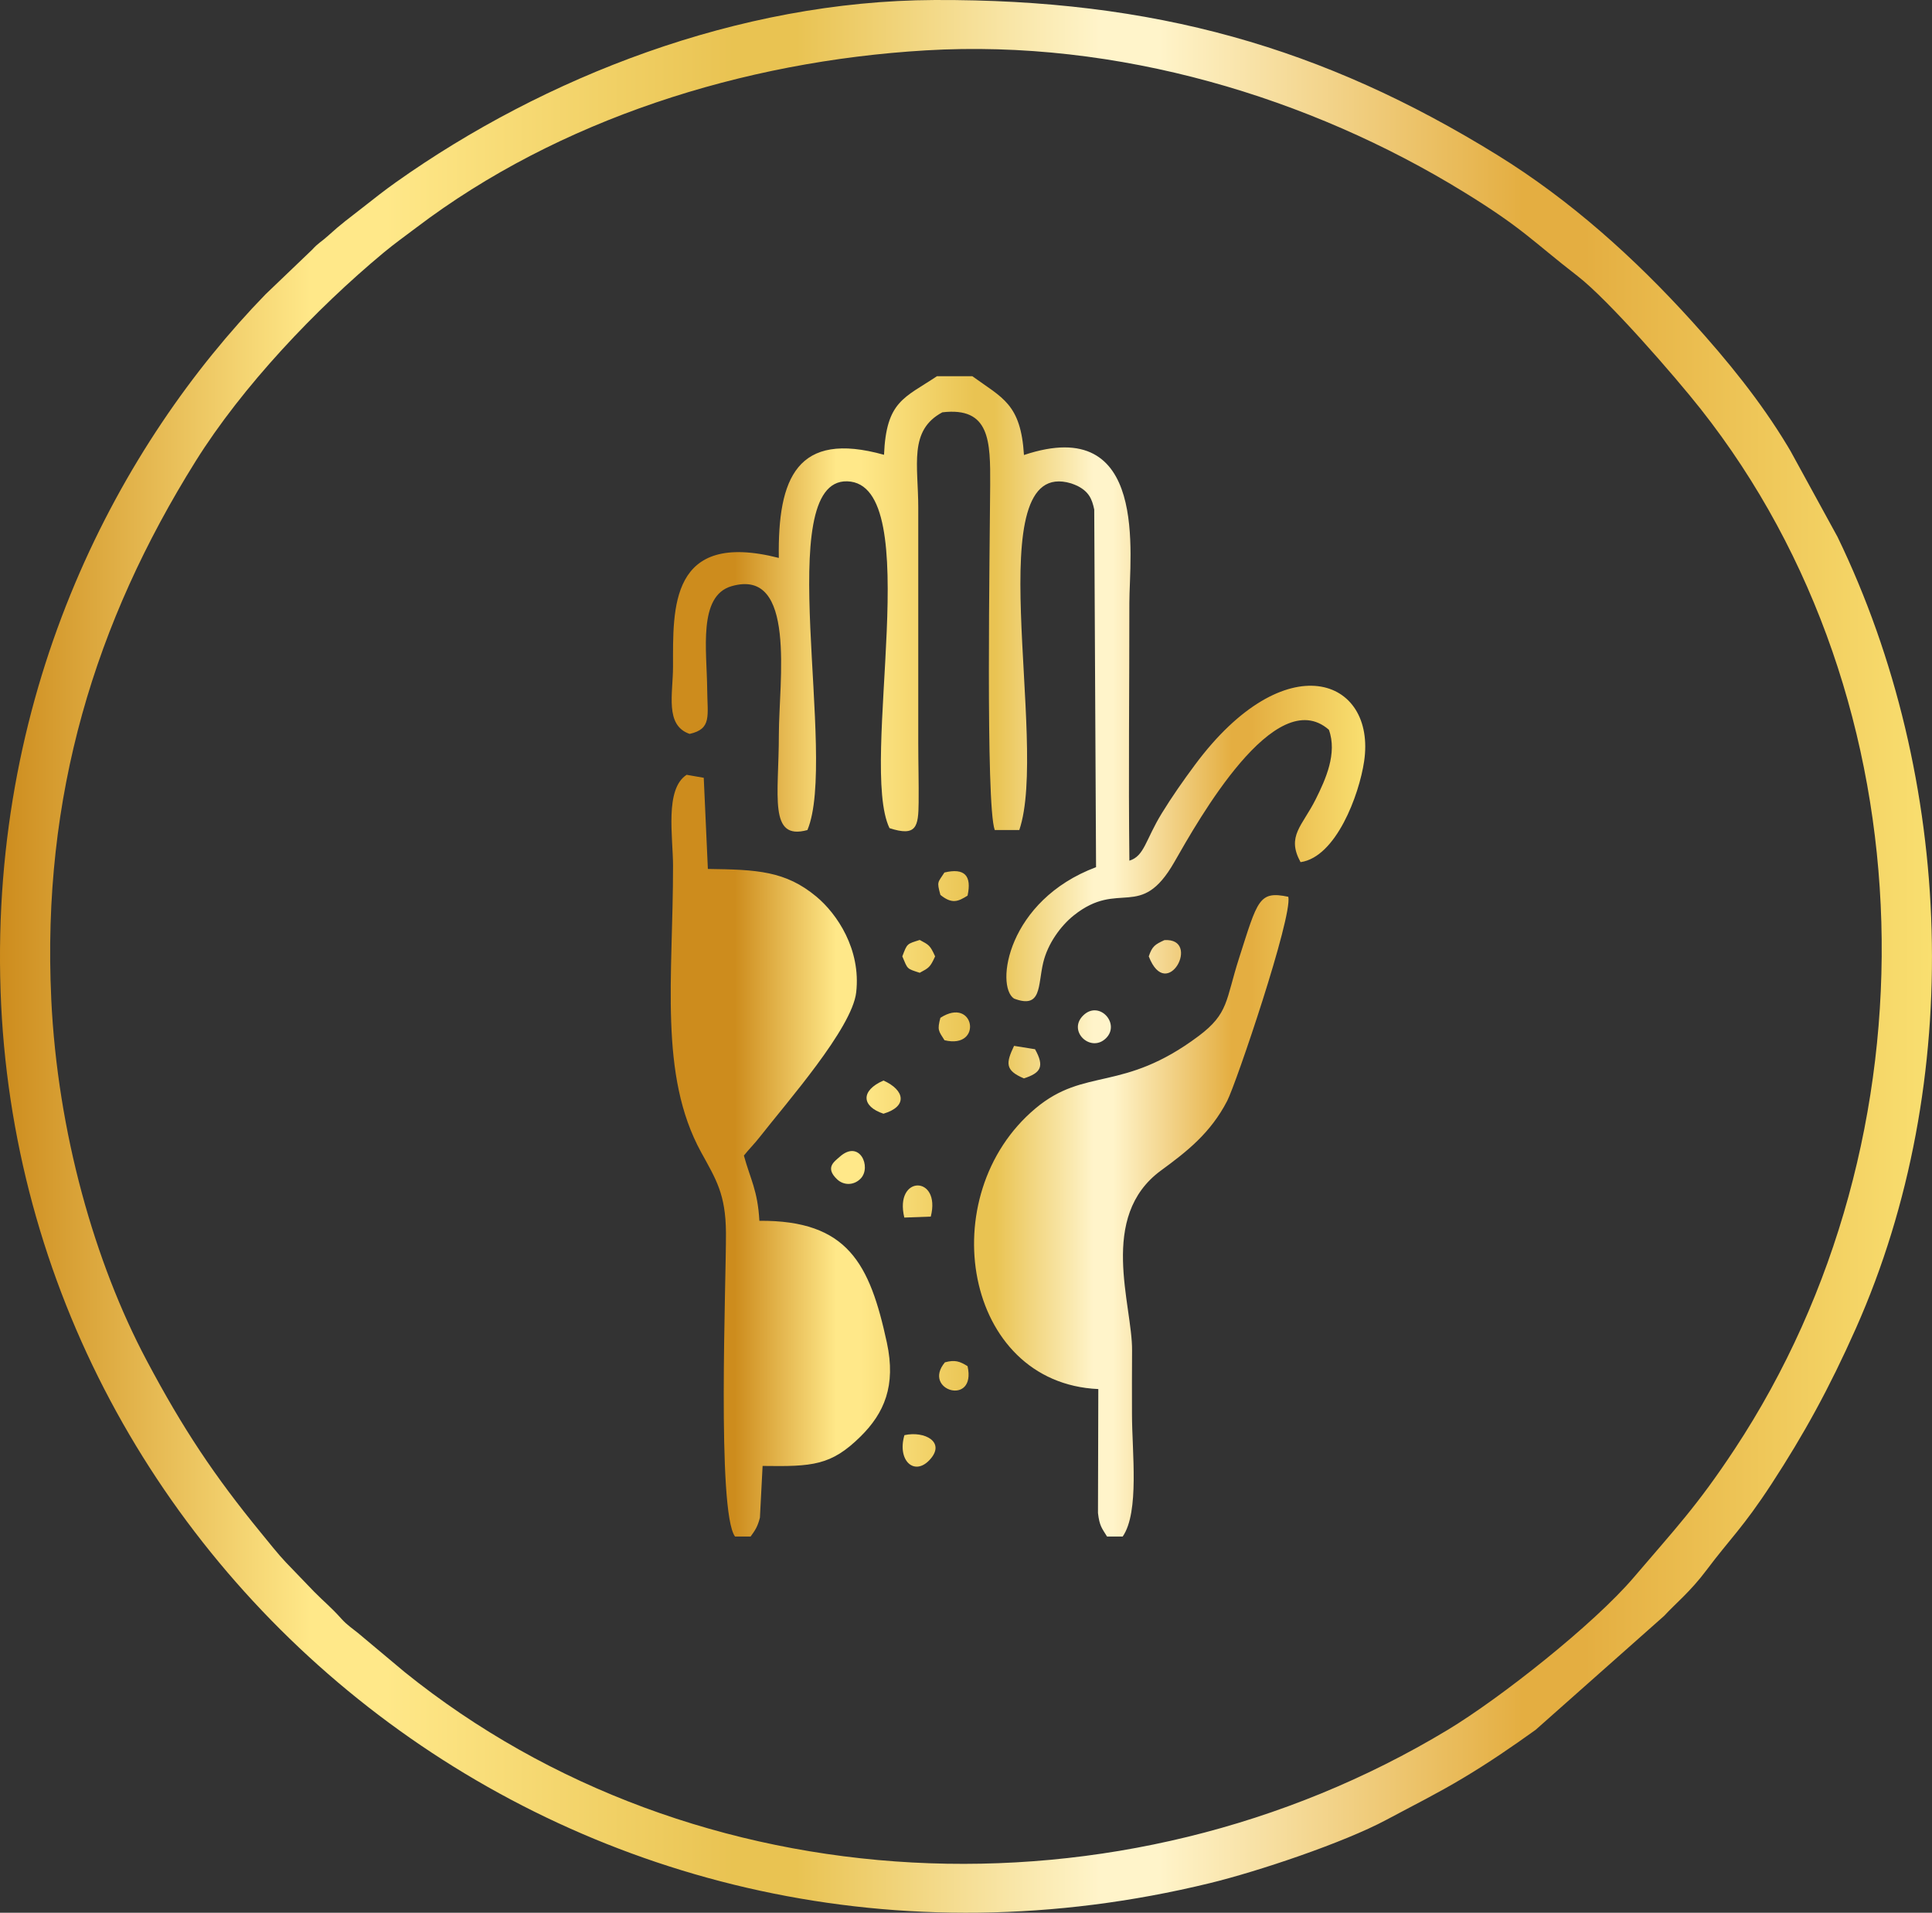
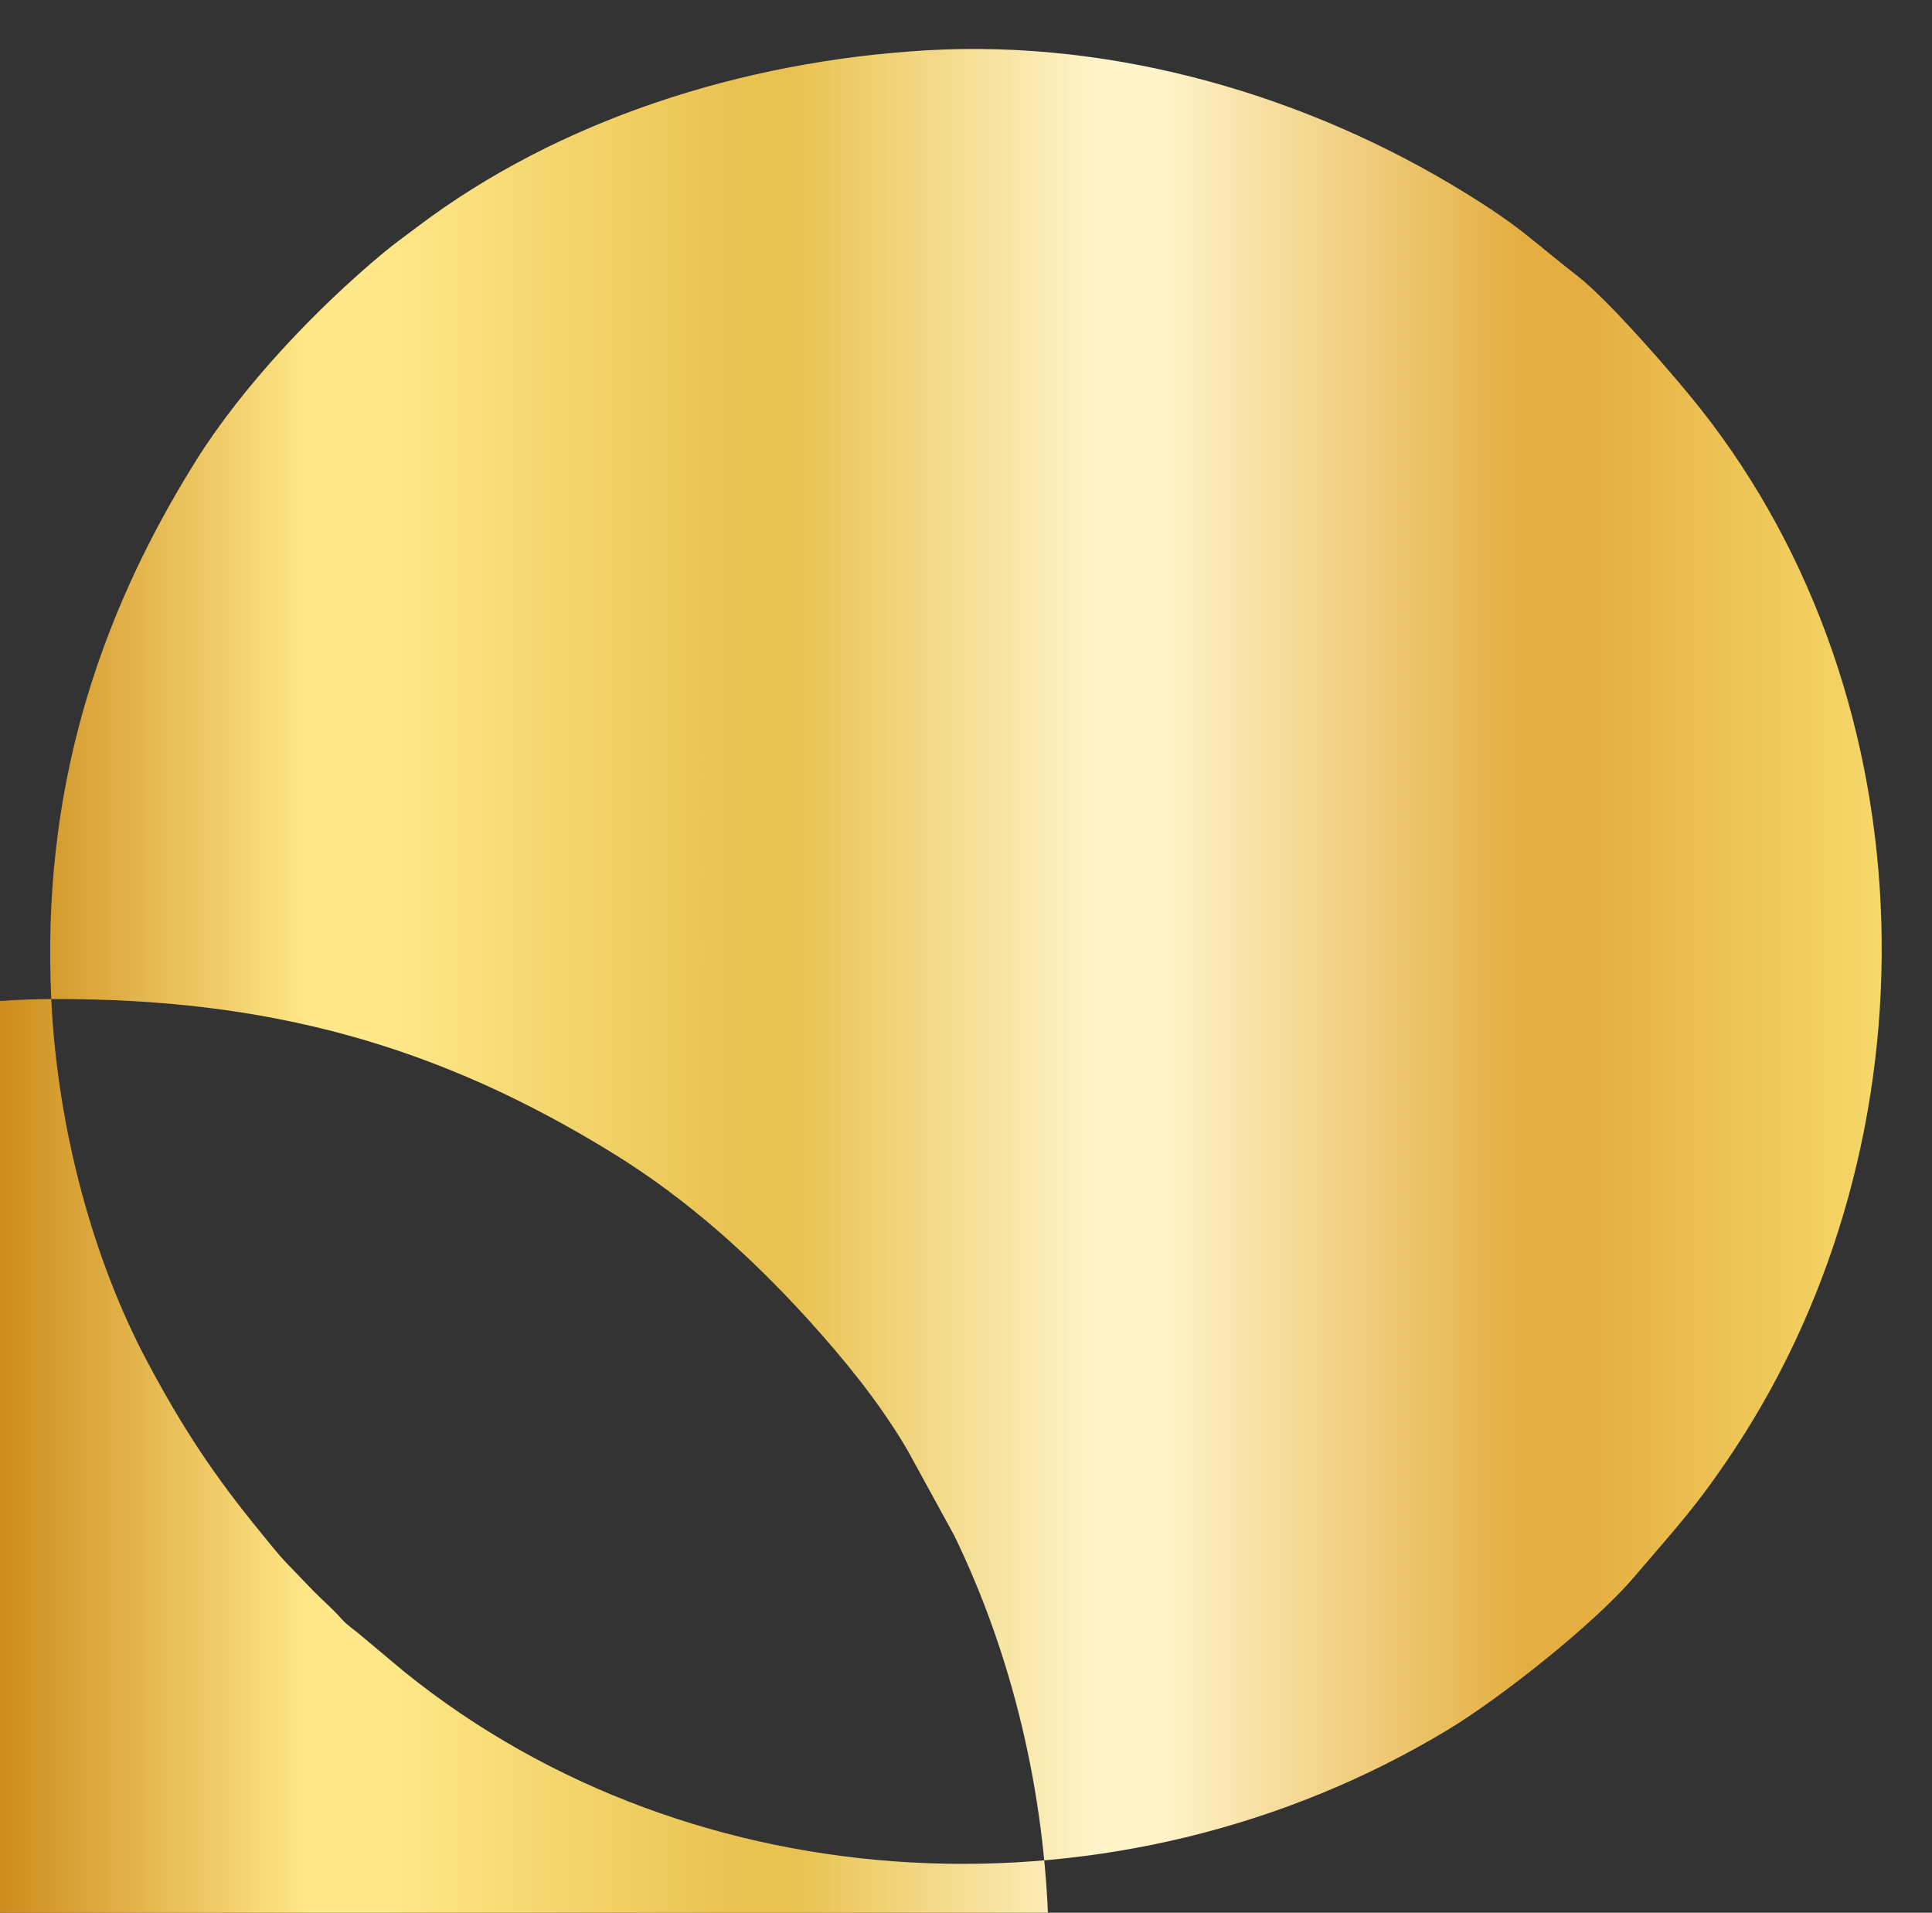
<svg xmlns="http://www.w3.org/2000/svg" xmlns:xlink="http://www.w3.org/1999/xlink" viewBox="0 0 1453.85 1439.12" style="shape-rendering:geometricPrecision; text-rendering:geometricPrecision; image-rendering:optimizeQuality; fill-rule:evenodd; clip-rule:evenodd" version="1.1" height="29.311mm" width="29.611mm" xml:space="preserve">
  <rect x="0" y="0" width="1453.85" height="1439.12" fill="#333333" stroke="none" />
  <defs>
    <style type="text/css">
   
    .fil0 {fill:url(#id0);fill-rule:nonzero}
    .fil1 {fill:url(#id1);fill-rule:nonzero}
   
  </style>
    <linearGradient y2="719.56" x2="1453.83" y1="719.56" x1="-0" gradientUnits="userSpaceOnUse" id="id0">
      <stop style="stop-opacity:1; stop-color:#CD8C1D" offset="0" />
      <stop style="stop-opacity:1; stop-color:#FFE889" offset="0.161" />
      <stop style="stop-opacity:1; stop-color:#FFE889" offset="0.18" />
      <stop style="stop-opacity:1; stop-color:#FFE889" offset="0.2" />
      <stop style="stop-opacity:1; stop-color:#E9C352" offset="0.38" />
      <stop style="stop-opacity:1; stop-color:#E9C352" offset="0.412" />
      <stop style="stop-opacity:1; stop-color:#FFF4CA" offset="0.569" />
      <stop style="stop-opacity:1; stop-color:#FFF4CA" offset="0.6" />
      <stop style="stop-opacity:1; stop-color:#E4AE41" offset="0.788" />
      <stop style="stop-opacity:1; stop-color:#E4AE41" offset="0.82" />
      <stop style="stop-opacity:1; stop-color:#F9DF70" offset="1" />
    </linearGradient>
    <linearGradient y2="489.48" x2="1027.35" y1="489.48" x1="552.95" xlink:href="#id0" gradientUnits="userSpaceOnUse" id="id1">
  </linearGradient>
  </defs>
  <g id="Layer_x0020_1">
-     <path d="M38.58 751.67c-7.24,-153.05 33.05,-283.76 108.64,-404.67 35.14,-56.21 90.16,-114.27 141.47,-156.92 7.98,-6.64 16.07,-12.38 24.66,-18.89 106.93,-81.1 245.49,-125.14 383.31,-133.29 144.73,-8.56 289.18,35.49 404.6,106.39 45.07,27.69 51.76,37.02 85.91,63.43 23.2,17.94 72.96,75.12 92.6,99.99 173.84,220.16 180.21,548.33 25.51,782.71 -28.27,42.83 -44.71,59.86 -75.84,96.38 -30.12,35.33 -100.5,90.9 -140.03,114.74 -245.9,148.28 -566.87,132.29 -784.88,-43.48l-34.96 -29.27c-4.43,-3.61 -8.48,-6.23 -12.35,-10.53 -8.73,-9.7 -12.86,-12.61 -20.78,-20.63l-21.28 -22.11c-5.7,-5.97 -13.39,-15.67 -19.05,-22.59 -34.83,-42.56 -58.39,-77.8 -85.87,-129.58 -38.88,-73.29 -66.92,-171.3 -71.67,-271.7zm664.53 -751.66c-147.71,0.61 -293.82,58.18 -405.09,137.06 -9.1,6.45 -16.1,12.05 -25.89,19.71 -9.38,7.34 -15.49,11.71 -25.12,20.49 -5.3,4.83 -7.09,5.1 -12.23,10.71l-34.93 33.43c-108.76,111.92 -207.23,293.92 -199.42,524.07 15.04,443.3 440.03,785.75 909.79,671.42 37.04,-9.01 101.07,-30.59 132.88,-47.6 21.67,-11.59 38.27,-19.8 57.67,-31.39 19.83,-11.85 36.68,-23.41 54.8,-36.4l96.74 -85.77c8.24,-9.01 19.6,-18.05 31.86,-34.41 17.64,-23.55 27.45,-31.9 49.01,-64.96 24.09,-36.95 43.26,-71.61 63.42,-116.97 82.52,-185.68 73.99,-414.09 -13.84,-595.46l-35.26 -64.39c-0.89,-1.45 -1.44,-2.46 -2.29,-3.87 -20.4,-33.9 -45.4,-64.53 -71.96,-93.87 -43.14,-47.65 -91.56,-91.22 -146.49,-125.16 -131.27,-81.09 -258.26,-117.33 -423.66,-116.64z" class="fil0" />
-     <path d="M518.91 552.18c16.93,-3.75 13.41,-13.58 13.25,-33.71 -0.22,-28.88 -7.02,-70.05 18.27,-77.41 49.23,-14.34 35.67,72.26 35.67,111.41 0,46.34 -7.97,80.19 21.48,72.04 23.08,-54.89 -27.25,-263.94 29.92,-262.37 60.14,1.64 8.6,212.78 31.85,260.93 20.41,6.67 21.73,-1.21 21.93,-19.22 0.16,-14.64 -0.28,-29.82 -0.28,-44.56l0 -177.32c0,-31.9 -7.39,-58.18 18.14,-71.75 35.92,-4.23 36.15,21.81 35.98,54.7 -0.23,46.79 -3.53,240.76 3.44,259.58l18.46 -0c22.57,-65.93 -32.26,-282.21 39,-260.82 1.05,0.31 3.94,1.48 4.87,1.95 8.45,4.35 10.84,9.65 12.53,17.73l1.37 269.08c-66.8,25.04 -75.92,89.42 -61.76,98.86 21.11,8 17.83,-9.76 22.03,-27.18 3.38,-14.03 12.97,-27.39 22.91,-35.34 34.39,-27.52 50.15,4.49 75.69,-40.11 17.99,-31.42 75.9,-134.94 116.33,-99.62 6.47,17.71 -2.47,37.41 -9.94,52.35 -10.04,20.1 -22.14,27.63 -11.38,47.26 26.66,-3.73 44.1,-50.46 47.85,-75.88 9.23,-62.65 -59.27,-88.91 -127.28,2.64 -8.82,11.87 -17.33,24.03 -24.98,36.48 -12.33,20.09 -13.06,32.18 -24.39,35.65 -0.74,-64.5 0.01,-129.42 -0.02,-193.98 -0.01,-35.12 15.21,-142.77 -79.31,-111.23 -2.37,-38.53 -16.18,-42.83 -38.85,-59.28l-26.63 0c-24.56,16.4 -38.16,18.68 -39.83,59.12 -65.44,-18.29 -80.06,17.37 -79.17,77.59 -82.35,-20.96 -79.58,38.19 -79.6,81.53 -0,20.72 -6.33,44.38 12.45,50.86zm192.14 472.82c-17.56,21.11 23.89,33.46 17.05,2.88 -5.96,-3.7 -9.52,-4.92 -17.05,-2.88zm-3.41 -259.2c-2.42,9.27 -1.42,9.75 3.1,16.85 29.19,7.06 22.72,-33.54 -3.1,-16.85zm-28.64 -46.24c4.18,9.8 3.09,9.11 13.1,12.35 6.91,-3.74 7.79,-4 11.59,-12.35 -3.79,-8.37 -4.64,-8.63 -11.59,-12.35 -9.68,3.08 -9.36,2.49 -13.1,12.35zm28.66 -46.26c8.89,7.26 13.6,4.81 20.44,0.57 3.29,-15.09 -2.27,-21.04 -17.42,-17.4 -5,7.85 -5.83,6.47 -3.02,16.82zm62.87 138.06c12.54,-4.09 15.72,-8.75 8.34,-21.94l-15.78 -2.53c-6.11,12.87 -6.96,18.46 7.44,24.48zm-105.71 26.57c18.45,-5.44 16.06,-17.77 0,-24.95 -17.41,7.58 -16.52,19.52 0,24.95zm199.64 -118.36c13.76,35.61 39.9,-14.05 11.78,-12.24 -7.01,3.25 -9.2,4.52 -11.78,12.24zm-164.04 195.78c7.97,-31.21 -27.68,-31.5 -19.91,0.73l19.91 -0.73zm-68.57 -44.96c-4.08,3.66 -11.18,8.11 -1.95,16.89 5.01,4.76 12.69,4.73 17.79,-0.58 8.29,-8.63 -0.82,-29.77 -15.84,-16.31zm183.39 -106.49c-12.22,11.77 5.46,28.47 16.93,17.34 11.22,-10.88 -4.9,-28.92 -16.93,-17.34zm-134.65 315.9c-5.58,18.9 7.26,30.89 18.74,18.85 12.96,-13.59 -3.61,-22.27 -18.74,-18.85zm193.1 -199.15c19.49,-14.28 37.25,-28.12 49.79,-52.37 6.64,-12.83 49.21,-138.35 45.99,-153.55 -22.24,-4.66 -23.02,2.35 -37.11,46.32 -10.14,31.63 -7.64,41.41 -30.37,58.44 -57.26,42.87 -85.37,23.14 -122.73,54.41 -78.02,65.3 -54.13,206.73 47.23,211.21l-0.25 93.23c1.1,9.89 3.08,11.61 6.81,17.71l11.8 0c12.71,-18.5 6.98,-63.51 6.98,-92.07 -0,-15.96 -0.1,-31.91 0.06,-47.86 0.35,-34.38 -25.81,-100.6 21.79,-135.47zm-320.58 275.4l11.75 0c3.38,-4.7 5.21,-7.24 6.99,-14.22l2.01 -38.88c37.57,0.54 51.55,-0.27 73.7,-22.13 17.72,-17.49 26.86,-38.09 19.82,-70.64 -12.86,-59.46 -29.38,-92.13 -95.94,-91.67 -1.28,-23 -6.75,-31.11 -11.66,-49.09 3.6,-4.53 8.08,-8.99 12.27,-14.36 19.88,-25.48 69.13,-81.3 72.24,-108.37 3.72,-32.43 -14.45,-59.18 -29.99,-72.11 -23.29,-19.39 -44.77,-20.29 -81.62,-20.8l-3.1 -68.58 -12.88 -2.25c-16.63,10.74 -10.25,46.66 -10.23,68.42 0.06,84.1 -10.84,157.31 21.16,215.6 11.18,20.37 18.46,31.4 18.66,60.53 0.25,35.44 -6.97,209.89 6.82,228.55z" class="fil1" />
+     <path d="M38.58 751.67c-7.24,-153.05 33.05,-283.76 108.64,-404.67 35.14,-56.21 90.16,-114.27 141.47,-156.92 7.98,-6.64 16.07,-12.38 24.66,-18.89 106.93,-81.1 245.49,-125.14 383.31,-133.29 144.73,-8.56 289.18,35.49 404.6,106.39 45.07,27.69 51.76,37.02 85.91,63.43 23.2,17.94 72.96,75.12 92.6,99.99 173.84,220.16 180.21,548.33 25.51,782.71 -28.27,42.83 -44.71,59.86 -75.84,96.38 -30.12,35.33 -100.5,90.9 -140.03,114.74 -245.9,148.28 -566.87,132.29 -784.88,-43.48l-34.96 -29.27c-4.43,-3.61 -8.48,-6.23 -12.35,-10.53 -8.73,-9.7 -12.86,-12.61 -20.78,-20.63l-21.28 -22.11c-5.7,-5.97 -13.39,-15.67 -19.05,-22.59 -34.83,-42.56 -58.39,-77.8 -85.87,-129.58 -38.88,-73.29 -66.92,-171.3 -71.67,-271.7zc-147.71,0.61 -293.82,58.18 -405.09,137.06 -9.1,6.45 -16.1,12.05 -25.89,19.71 -9.38,7.34 -15.49,11.71 -25.12,20.49 -5.3,4.83 -7.09,5.1 -12.23,10.71l-34.93 33.43c-108.76,111.92 -207.23,293.92 -199.42,524.07 15.04,443.3 440.03,785.75 909.79,671.42 37.04,-9.01 101.07,-30.59 132.88,-47.6 21.67,-11.59 38.27,-19.8 57.67,-31.39 19.83,-11.85 36.68,-23.41 54.8,-36.4l96.74 -85.77c8.24,-9.01 19.6,-18.05 31.86,-34.41 17.64,-23.55 27.45,-31.9 49.01,-64.96 24.09,-36.95 43.26,-71.61 63.42,-116.97 82.52,-185.68 73.99,-414.09 -13.84,-595.46l-35.26 -64.39c-0.89,-1.45 -1.44,-2.46 -2.29,-3.87 -20.4,-33.9 -45.4,-64.53 -71.96,-93.87 -43.14,-47.65 -91.56,-91.22 -146.49,-125.16 -131.27,-81.09 -258.26,-117.33 -423.66,-116.64z" class="fil0" />
  </g>
</svg>